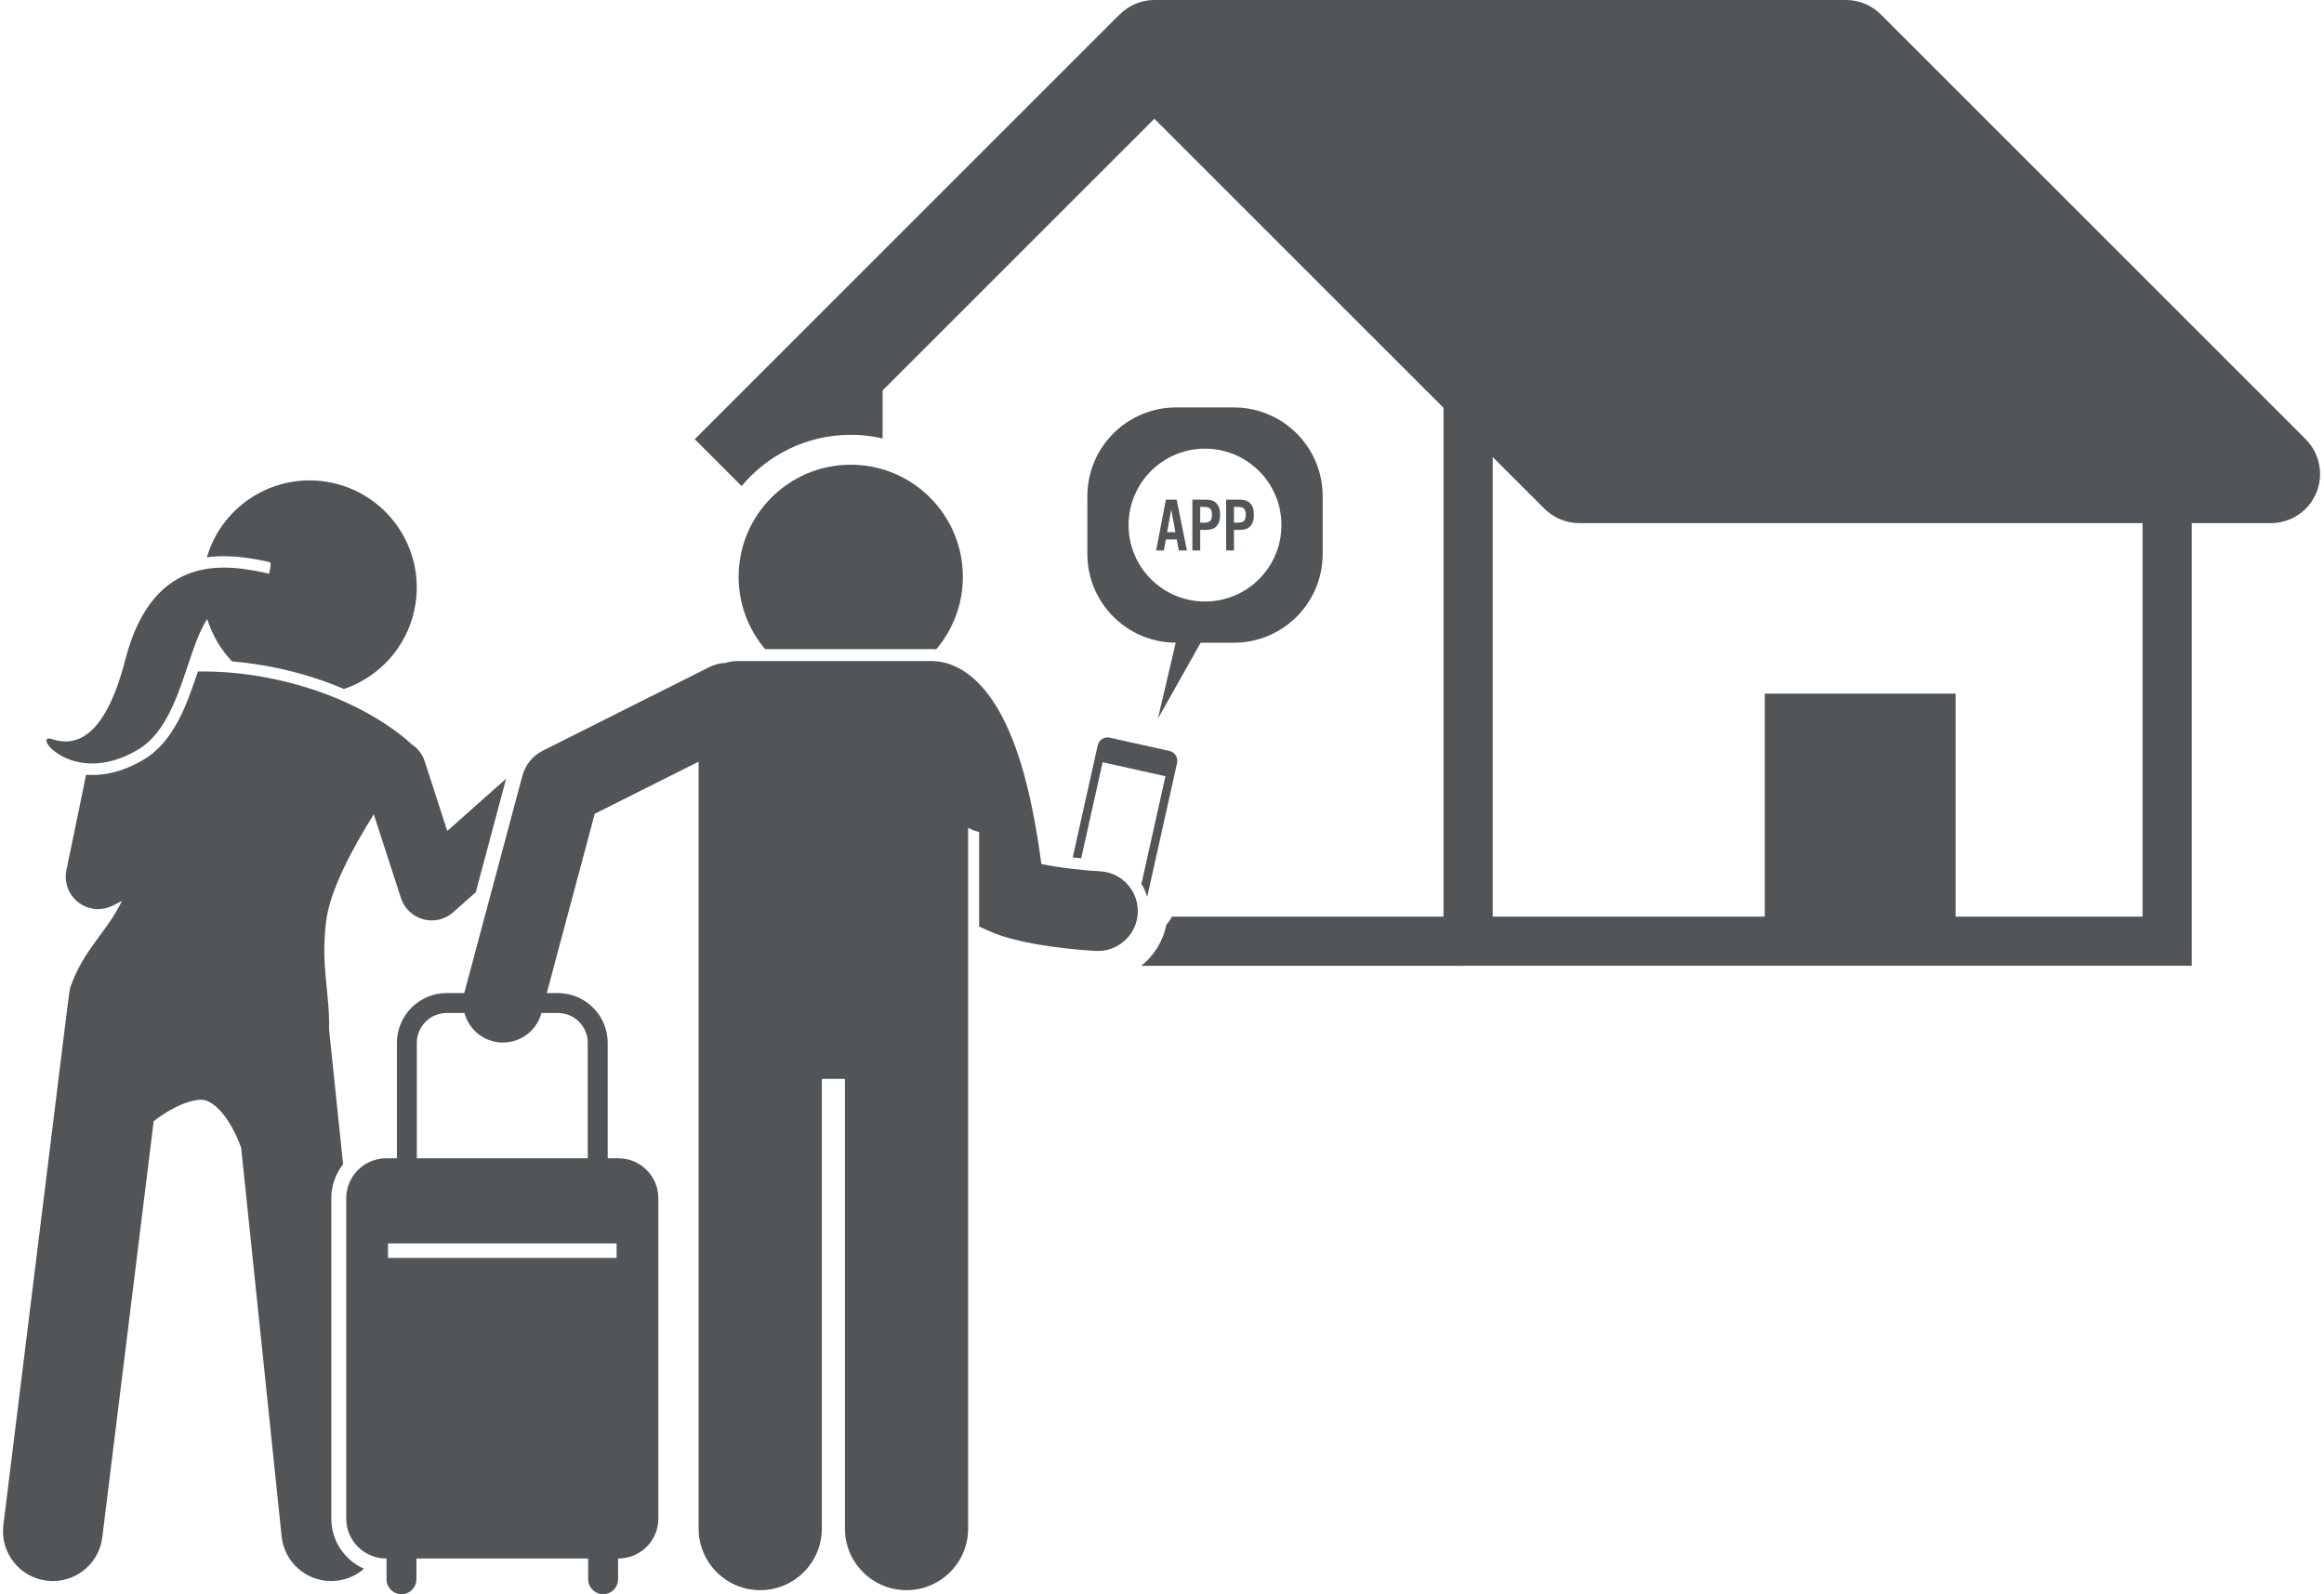
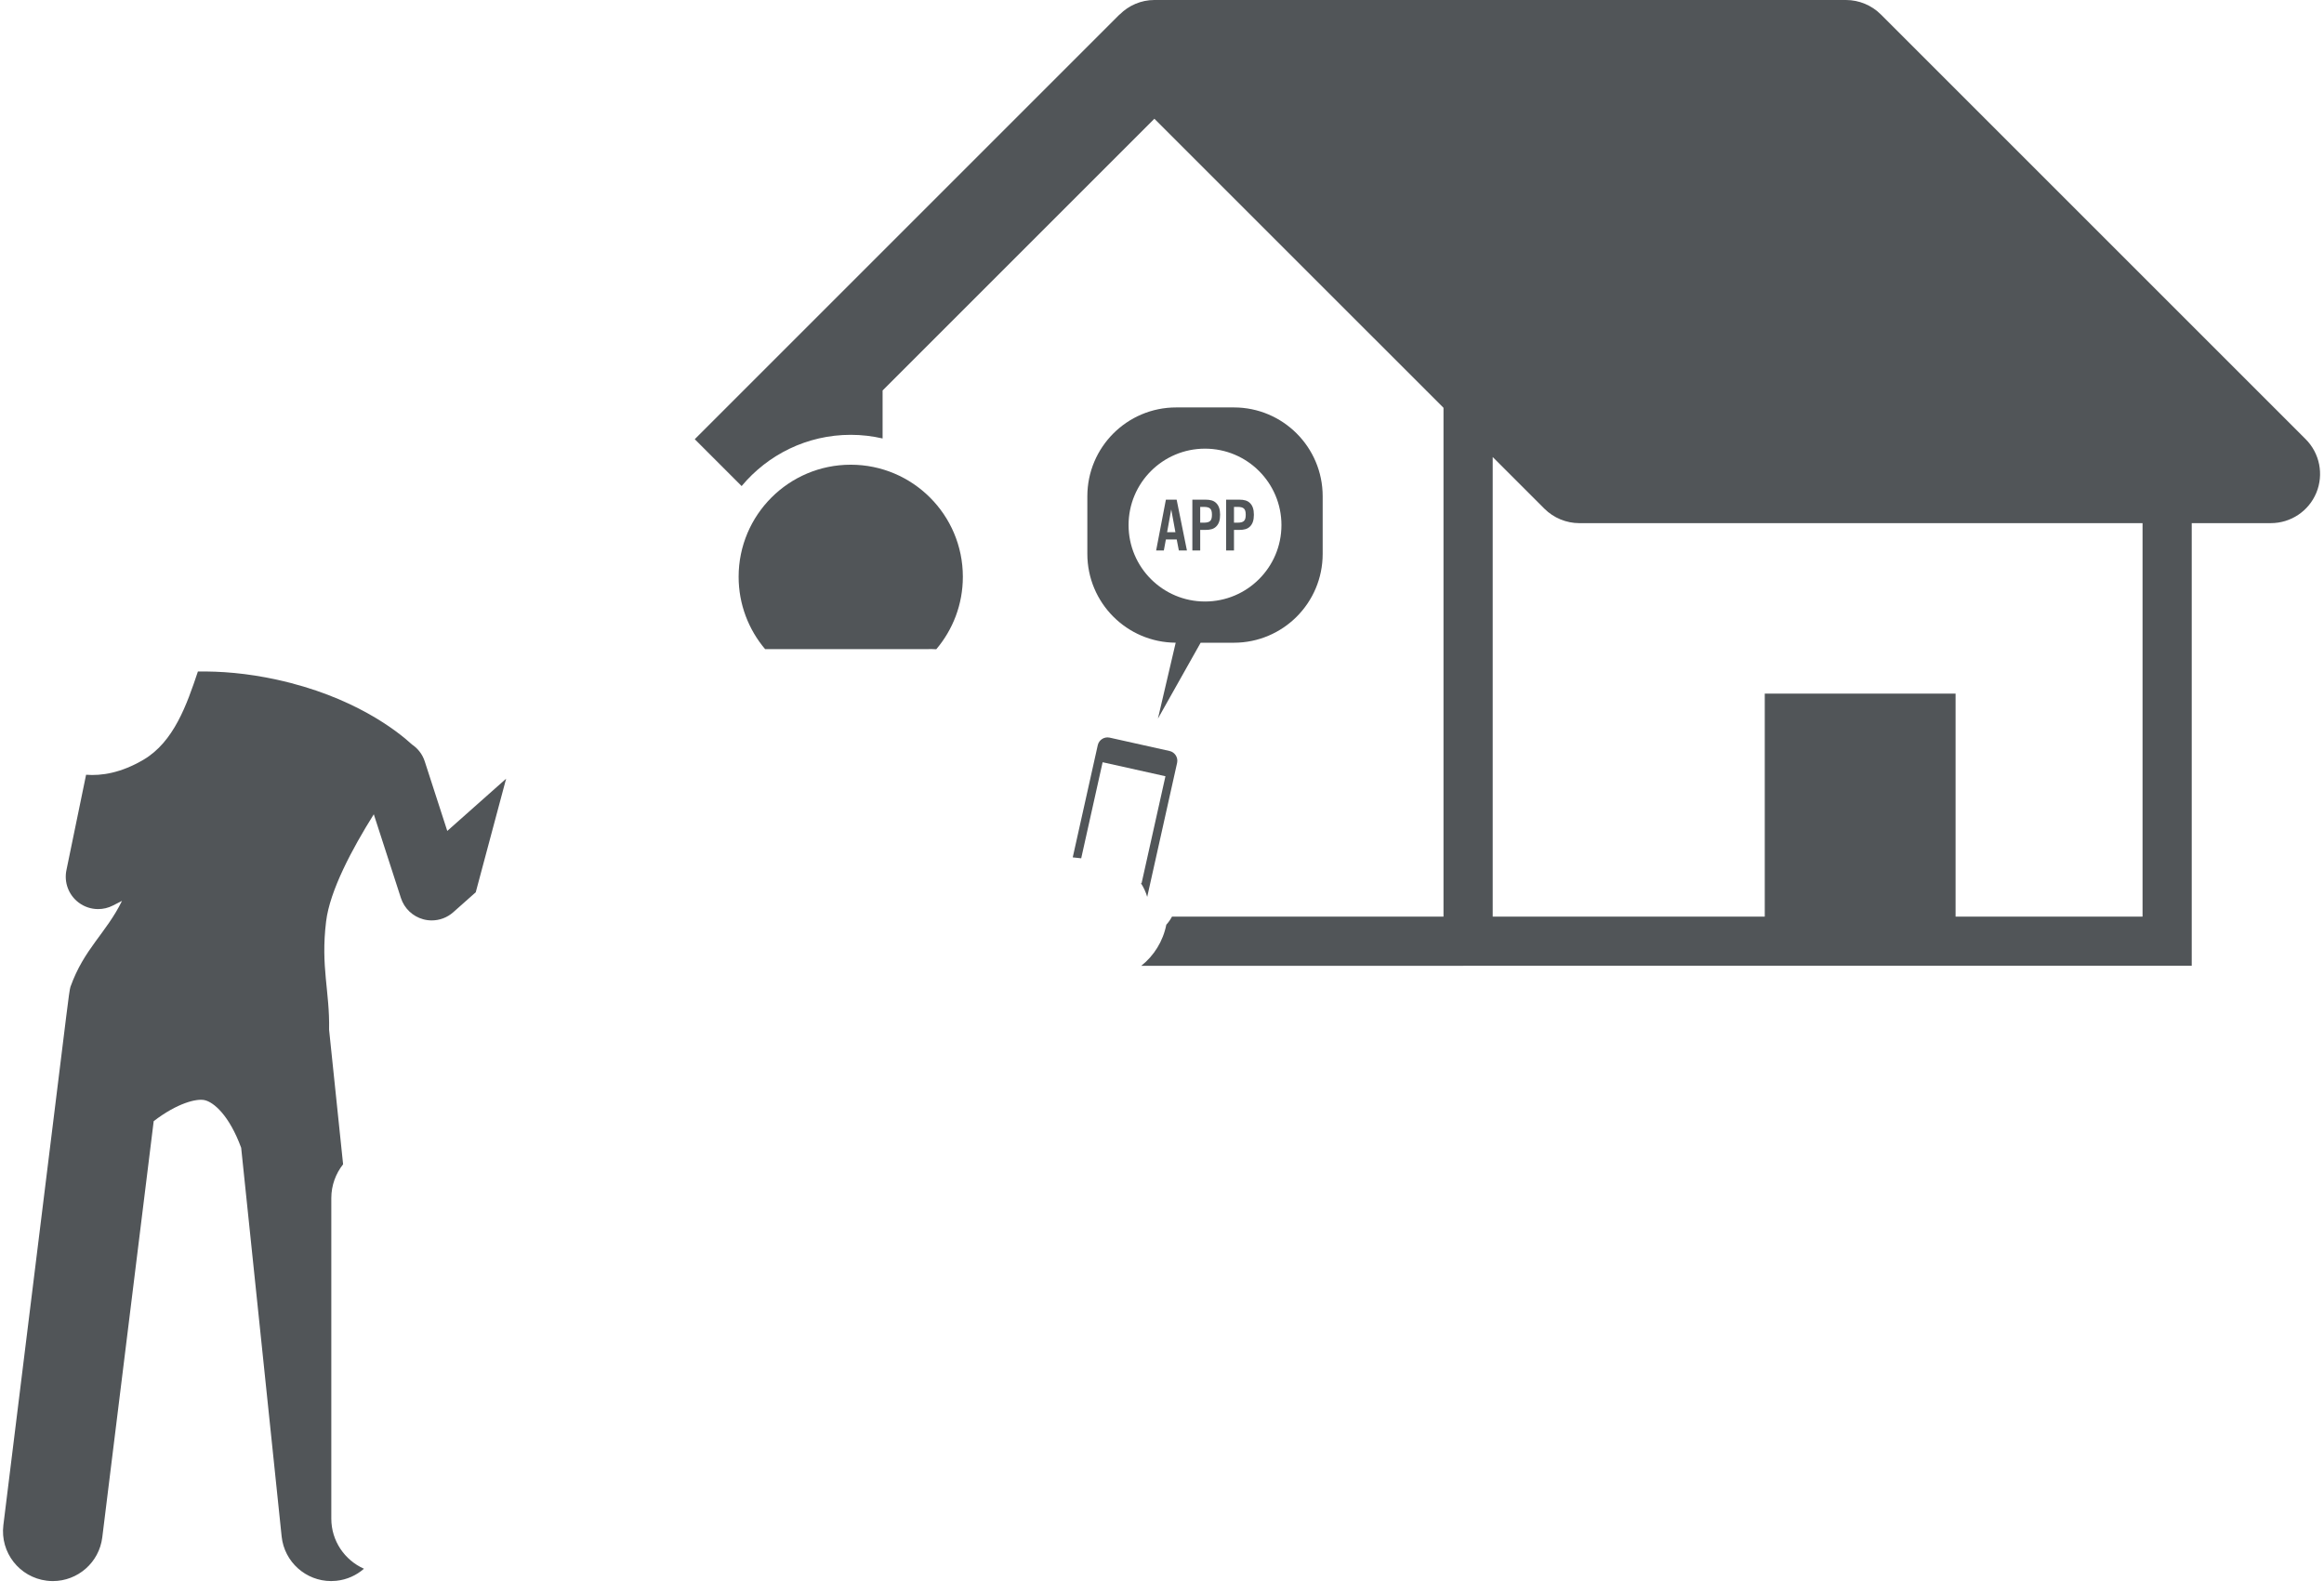
<svg xmlns="http://www.w3.org/2000/svg" fill="#515558" height="320" preserveAspectRatio="xMidYMid meet" version="1" viewBox="-0.6 0.0 466.4 320.0" width="466.4" zoomAndPan="magnify">
  <g id="change1_1">
    <path d="M8.776,317.278c0.416,0.051,0.829,0.076,1.238,0.076c4.976,0,9.286-3.71,9.912-8.775l10.319-83.539 c4.749-3.651,8.611-4.569,10.198-4.223c1.82,0.396,4.936,2.99,7.357,9.563l8.121,78.008c0.535,5.141,4.876,8.965,9.934,8.965 c0.347,0,0.696-0.018,1.048-0.055c2.135-0.222,4.037-1.106,5.539-2.42c-3.855-1.712-6.553-5.57-6.553-10.053v-64.333 c0-2.565,0.889-4.921,2.366-6.794l-2.811-27.002c0.148-7.777-1.72-12.589-0.599-21.755c0.757-6.188,5.222-14.567,9.571-21.497 l5.443,16.806c0.676,2.087,2.359,3.692,4.477,4.269c0.563,0.153,1.137,0.228,1.707,0.228c1.57,0,3.111-0.57,4.315-1.639 l4.519-4.012l6.097-22.796l-11.811,10.485l-4.522-13.962c-0.464-1.432-1.381-2.588-2.538-3.372 c-3.017-2.767-11.793-9.681-27.2-13.039c-6.005-1.309-11.307-1.701-15.787-1.625c-2.235,6.672-4.824,14.115-10.922,17.706 c-4.511,2.656-8.427,3.26-11.517,3.015l-3.947,19.153c-0.504,2.447,0.438,4.967,2.427,6.482c1.154,0.88,2.543,1.33,3.94,1.33 c1.008,0,2.02-0.234,2.952-0.71l1.837-0.937c-3.215,6.523-7.604,9.579-10.348,17.252c-0.104,0.2-0.422,2.392-0.828,5.773 c0,0.004-0.002,0.008-0.002,0.012L0.076,306.128C-0.6,311.609,3.294,316.601,8.776,317.278z" fill="inherit" />
-     <path d="M27.027,150.513c7.381-4.345,9.17-15.83,12.329-23.144c0.059-0.136,0.118-0.269,0.178-0.402 c0.449-1.001,0.929-1.916,1.456-2.714c0.983,3.182,2.689,6.096,4.975,8.501c3.112,0.269,6.261,0.724,9.427,1.414 c5.006,1.091,9.336,2.551,13.029,4.13c6.91-2.343,12.456-8.143,14.123-15.791c2.529-11.602-4.826-23.057-16.428-25.585 c-11.099-2.419-22.059,4.211-25.202,14.949c4.904-0.676,9.577,0.308,12.604,0.946c0.319,0.067,0.197,1.054-0.107,2.328 c-7.357-1.543-23.088-5.261-28.897,17.368c-4.17,16.245-10.336,17.274-14.649,15.849C5.552,146.935,13.872,158.258,27.027,150.513z" fill="inherit" />
    <path d="M170.135,87.278c2.198,0,4.336,0.259,6.392,0.732v-9.632l54.544-54.543l58.022,58.018v102.132h-54.487 c-0.313,0.59-0.697,1.135-1.141,1.624c-0.66,3.332-2.479,6.23-5.029,8.249h64.602v-0.005h146.217v-88.847h15.882 c3.996,0,7.596-2.403,9.124-6.091c1.527-3.691,0.683-7.935-2.139-10.759L376.853,2.888C375.022,1.056,372.476,0,369.872,0H231.071 c-2.672,0-5.148,1.094-6.962,2.911l-0.015-0.017l-85.264,85.262l9.406,9.408C153.467,91.283,161.341,87.278,170.135,87.278z M298.968,91.731l10.389,10.388c1.841,1.836,4.388,2.888,6.981,2.888h113.047v78.977h-37.524V139.22h-38.293v44.763h-54.6V91.731z" fill="inherit" />
    <path d="M235.348,129.004l-3.564,15.235l8.571-15.23h6.663c9.847,0,17.828-7.982,17.828-17.828V99.608 c0-9.846-7.981-17.828-17.828-17.828h-11.572c-9.847,0-17.828,7.982-17.828,17.828v11.572 C217.617,120.994,225.547,128.951,235.348,129.004z M241.231,90.055c8.472,0,15.34,6.868,15.34,15.34s-6.868,15.34-15.34,15.34 c-8.472,0-15.34-6.868-15.34-15.34S232.759,90.055,241.231,90.055z" fill="inherit" />
    <path d="M233.38,108.279h2.173l0.429,2.219h1.622l-2.066-10.206h-2.157l-1.959,10.206h1.546L233.38,108.279z M234.451,102.25 l0.842,4.575h-1.668L234.451,102.25z" fill="inherit" />
    <path d="M240.267,106.366h1.041c1.025,0,1.668-0.199,2.142-0.658c0.551-0.52,0.811-1.285,0.811-2.387 c0-1.086-0.26-1.852-0.811-2.372c-0.474-0.459-1.117-0.658-2.142-0.658h-2.616v10.206h1.576V106.366z M240.267,101.745h0.689 c1.269,0,1.668,0.383,1.668,1.576c0,1.209-0.398,1.591-1.668,1.591h-0.689V101.745z" fill="inherit" />
    <path d="M247.047,106.366h1.041c1.025,0,1.668-0.199,2.142-0.658c0.551-0.52,0.811-1.285,0.811-2.387 c0-1.086-0.26-1.852-0.811-2.372c-0.474-0.459-1.117-0.658-2.142-0.658h-2.616v10.206h1.576V106.366z M247.047,101.745h0.689 c1.27,0,1.668,0.383,1.668,1.576c0,1.209-0.398,1.591-1.668,1.591h-0.689V101.745z" fill="inherit" />
    <path d="M235.631,153.127c0.239-1.074-0.443-2.148-1.517-2.387l-12.02-2.68c-1.074-0.239-2.148,0.443-2.387,1.517l-5.02,22.515 c0.575,0.069,1.142,0.131,1.699,0.187l4.299-19.283l12.607,2.811l-4.788,21.473l-0.15-0.033c0.557,0.85,0.991,1.782,1.279,2.776 L235.631,153.127z" fill="inherit" />
    <path d="M152.95,130.296h32.541c0.235-0.013,0.48-0.021,0.735-0.021c0.341,0,0.699,0.013,1.073,0.043 c3.325-3.922,5.335-8.995,5.335-14.54c0-12.427-10.072-22.5-22.5-22.5c-12.426,0-22.5,10.073-22.5,22.5 C147.635,121.313,149.636,126.377,152.95,130.296z" fill="inherit" />
-     <path d="M108.37,150.657c-2.042,1.025-3.549,2.875-4.14,5.083l-11.621,43.453c-0.012,0.045-0.018,0.09-0.029,0.134h-3.064h-0.461 c-5.514,0-10,4.486-10,10v20.167v3h-2.167c-4.4,0-8,3.6-8,8v64.333c0,4.4,3.6,8,8,8h0.083v3v1.167c0,1.65,1.35,3,3,3s3-1.35,3-3 v-1.167v-3h34.469v3v1.167c0,1.65,1.35,3,3,3s3-1.35,3-3v-1.167v-3h0.083c4.4,0,8-3.6,8-8v-64.333c0-4.4-3.6-8-8-8h-2.167v-3 v-20.167c0-5.22-4.021-9.512-9.128-9.956c-0.288-0.025-0.578-0.044-0.872-0.044h-2.222l9.623-35.982l9.408-4.722l5.438-2.729 l6-3.011v36.995v18.94v98c0,6.83,5.537,12.363,12.363,12.363c6.828,0,12.365-5.533,12.365-12.363v-90.271h4.635v90.271 c0,6.83,5.537,12.363,12.363,12.363c6.828,0,12.365-5.533,12.365-12.363v-98v-18.94v-23.731c0.684,0.389,1.427,0.668,2.2,0.846 v18.976l1.86,0.851c6.872,3.142,19.181,3.923,21.578,4.047c0.142,0.007,0.282,0.011,0.422,0.011c4.227,0,7.757-3.312,7.98-7.582 c0.231-4.411-3.158-8.174-7.568-8.407c-3.257-0.172-8.089-0.693-11.769-1.459c-0.812-6.085-1.818-11.512-3-16.185 c0-0.001,0-0.001,0-0.002c-5.667-22.401-15.199-24.83-19.839-24.546h-38.228c-0.819,0-1.606,0.129-2.347,0.365 c-1.091,0.049-2.19,0.316-3.228,0.838l-7.906,3.968l-8.49,4.261L108.37,150.657z M123.149,249.577v2.917H77.264v-2.917H123.149z M111.358,203.327c3.309,0,6,2.691,6,6v20.167v3H83.055v-3v-20.167c0-3.309,2.691-6,6-6h0.492h3.068 c0.718,2.669,2.793,4.896,5.655,5.661c0.693,0.185,1.388,0.273,2.072,0.273c3.534,0,6.767-2.359,7.723-5.935h3.106H111.358z" fill="inherit" />
  </g>
</svg>